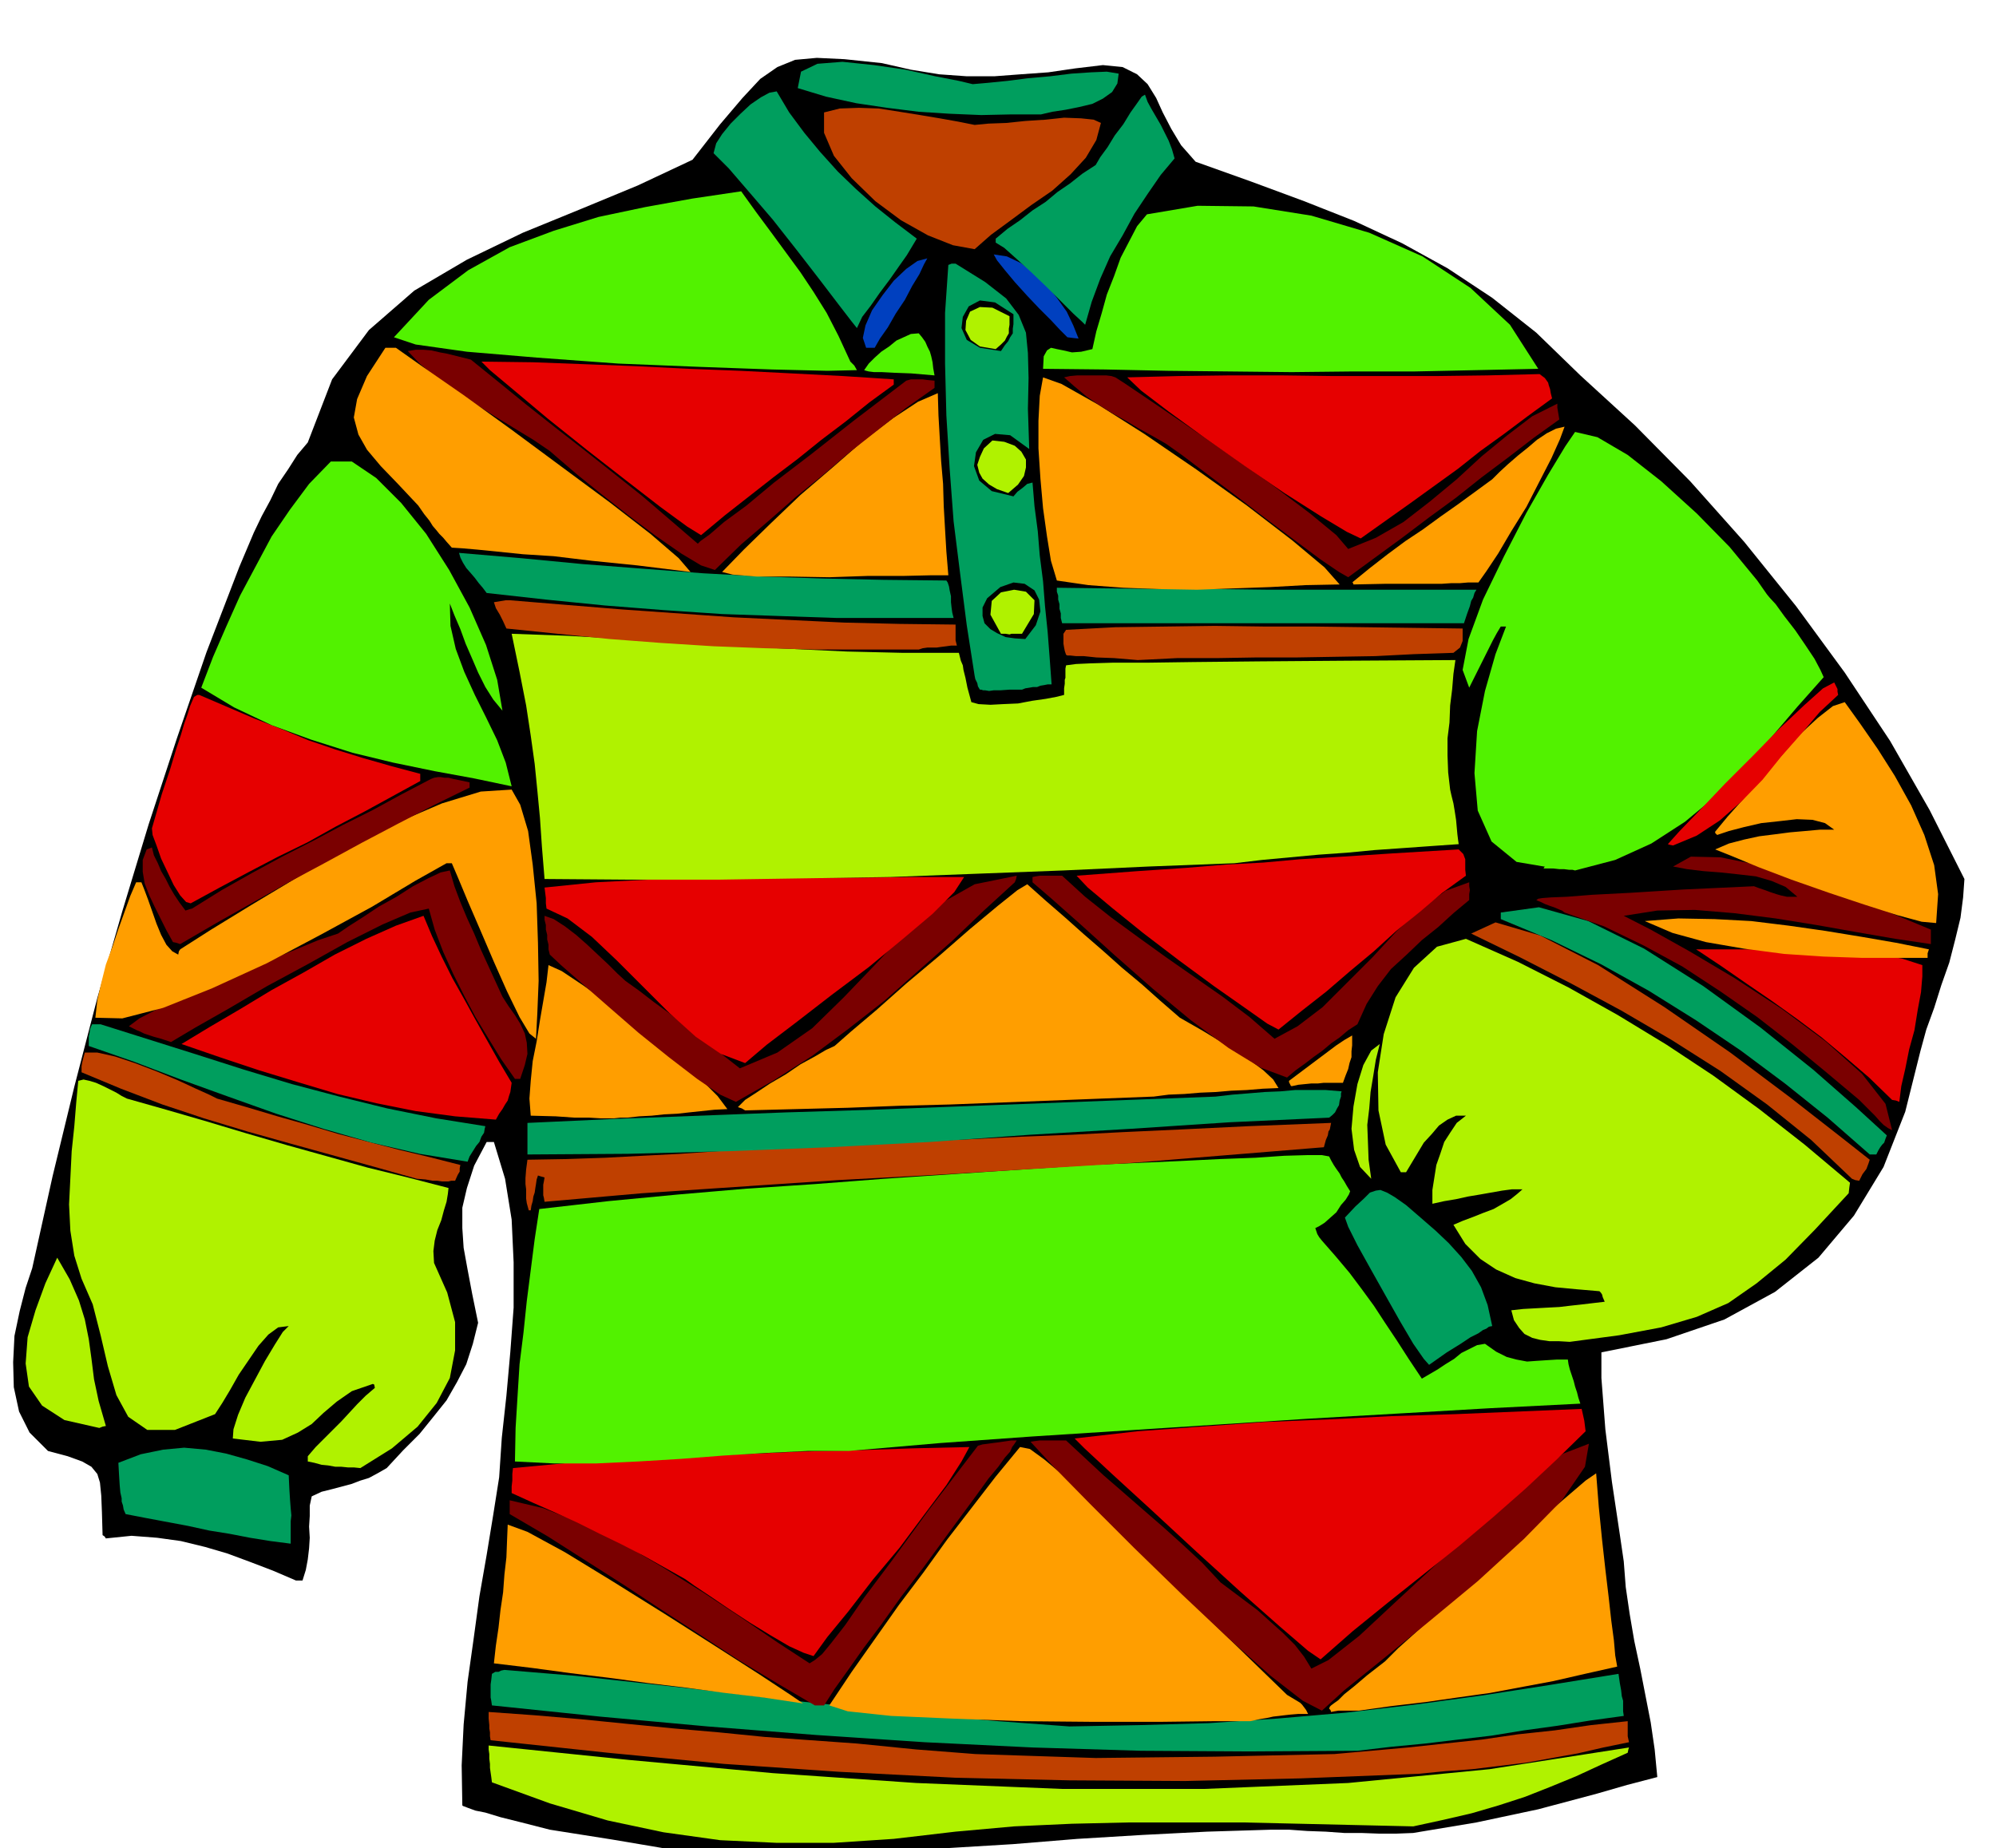
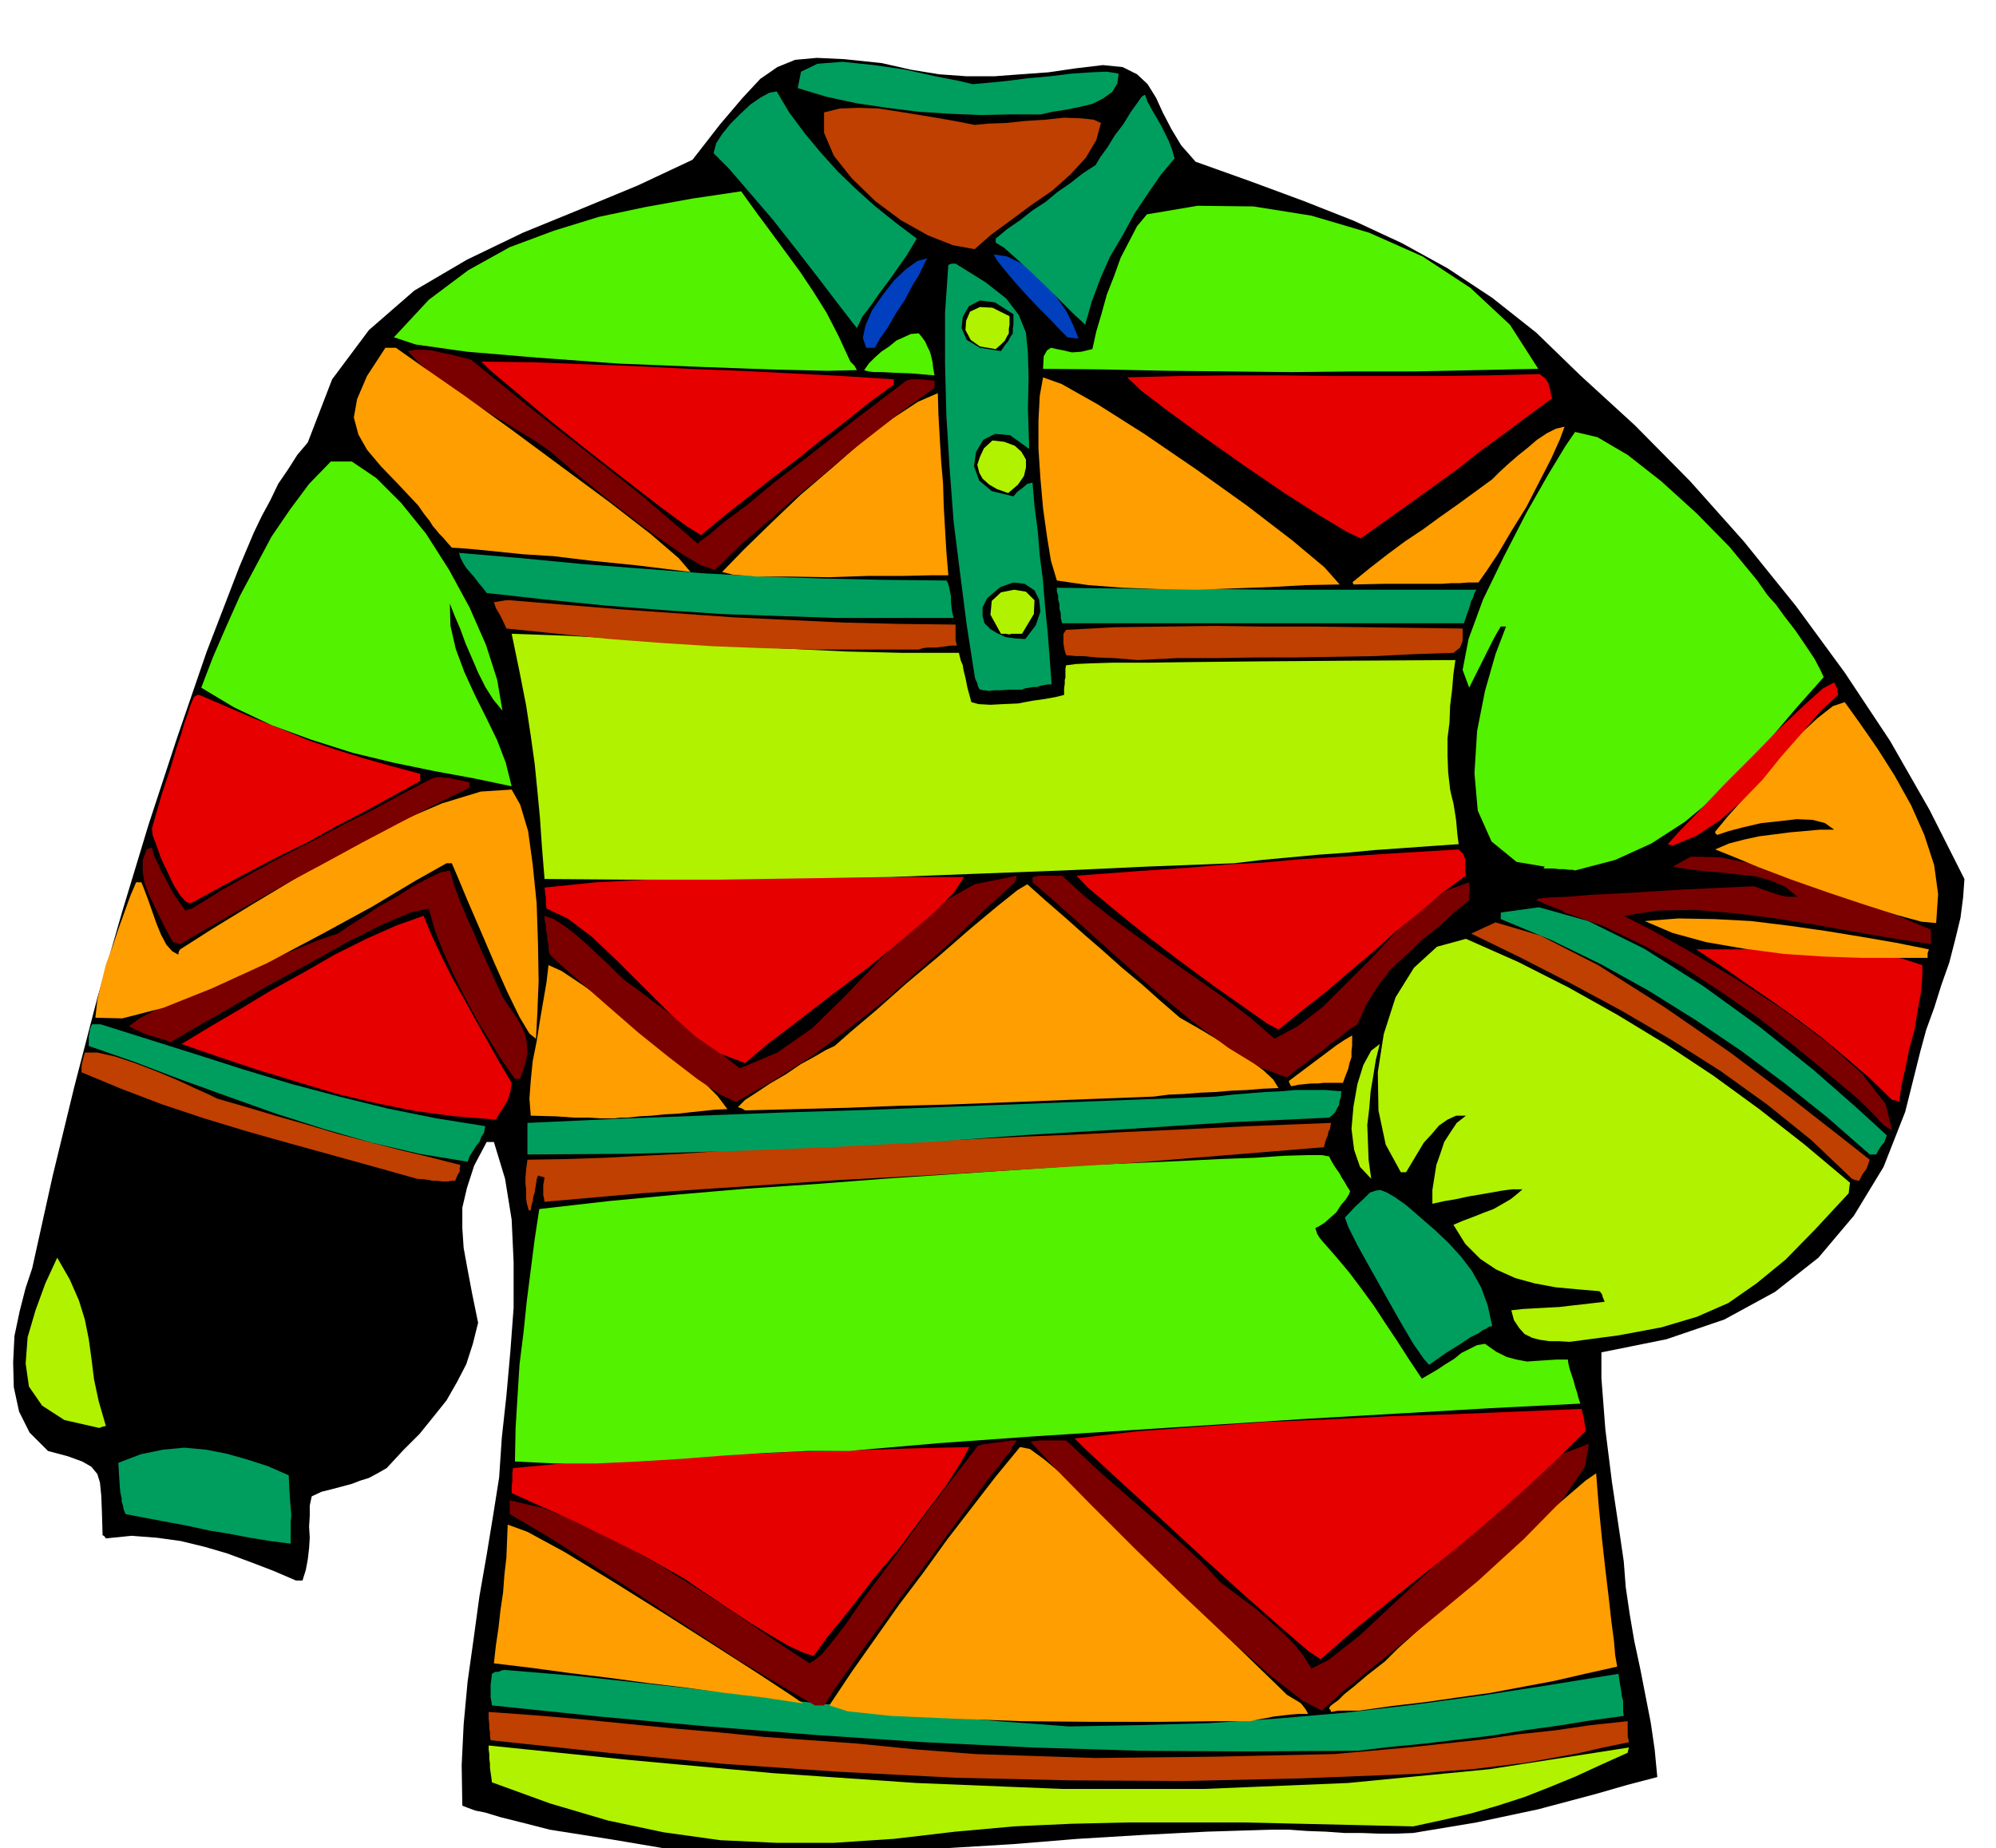
<svg xmlns="http://www.w3.org/2000/svg" width="490.455" height="454.178" fill-rule="evenodd" stroke-linecap="round" preserveAspectRatio="none" viewBox="0 0 3035 2811">
  <style>.brush1{fill:#000}.pen1{stroke:none}.brush2{fill:#b0f200}.brush3{fill:#bf4000}.brush4{fill:#009e5e}.brush5{fill:#ff9e00}.brush6{fill:#7a0000}.brush7{fill:#e60000}.brush8{fill:#52f200}</style>
  <path d="m2149 2788 48-8 48-8 47-10 47-10 45-12 45-12 45-13 46-12-4-42-6-41-8-41-8-41-9-42-7-41-6-41-3-39-6-41-6-40-6-40-5-40-5-40-3-39-3-39v-39l99-20 88-30 77-42 66-52 54-64 45-74 33-84 23-92 9-33 12-33 11-35 12-34 9-35 8-33 4-31 2-28-53-105-60-105-69-104-74-101-79-98-82-92-84-85-83-76-67-65-67-53-68-45-69-38-73-34-76-30-81-30-84-30-22-25-15-25-13-25-10-22-13-21-16-15-22-11-30-3-42 5-41 6-42 3-40 3h-42l-42-3-43-7-44-10-57-6-42-2-33 3-27 11-26 18-27 29-34 40-42 54-83 39-87 36-88 36-85 41-80 47-69 60-56 75-37 96-16 19-14 22-15 22-12 25-13 24-12 25-11 26-11 26-50 130-45 131-43 131-40 132-38 132-35 135-33 136-31 140-10 30-9 35-8 38-2 40 1 38 8 37 16 32 28 28 30 8 22 8 14 8 9 11 4 13 2 20 1 25 1 35 3 2 2 3 39-4 39 3 36 5 37 9 34 10 35 13 34 13 35 15h10l5-16 3-16 2-17 1-16-1-17 1-16v-16l3-14 15-7 16-4 15-4 15-4 13-5 13-4 13-7 14-8 25-27 25-25 21-26 20-25 16-28 14-27 10-31 8-32-9-44-7-37-6-33-2-30v-31l7-30 11-34 19-36h11l17 56 10 62 3 65v69l-5 67-6 67-7 64-4 60-9 57-10 61-11 63-9 66-9 64-6 65-3 62 1 61 1 1 3 1 5 2 11 4 15 3 23 7 32 8 43 11 95 15 71 12 52 9 37 6 23 3 15 2h8l9 1 97-7 99-6 99-7 99-6 98-8 99-6 98-5 98-3h27l28 2 28 1 28 2h26l27 1h26l26-1z" class="pen1 brush1" />
  <path d="m2149 2778 46-10 43-10 41-12 40-13 38-15 39-16 39-18 40-18 1-5 1-3-212 33-215 21-218 9h-218l-221-9-218-15-218-20-214-22v6l1 7v7l1 8v6l1 7 1 7 1 8 88 32 88 26 85 18 86 12 85 4h88l91-6 94-11 89-8 88-4 87-2h172l87 2 86 2 87 2z" class="pen1 brush2" />
  <path d="m2157 2698 41-4 41-3 41-5 41-5 39-7 39-7 39-9 39-8-2-9v-23l-56 6-55 8-56 6-55 8-56 6-56 6-56 5-56 5-91 2-91 2-91 1-90 1-92-3-91-3-90-7-90-9-70-5-70-5-70-7-69-6-71-7-70-7-70-6-70-5v10l1 10v5l1 6v6l1 6 178 19 177 17 175 12 176 9 174 4 176 1 176-4 179-7z" class="pen1 brush3" />
  <path d="m2064 2663 51-6 52-5 50-6 51-6 49-8 51-7 50-8 51-7-1-7v-16l-2-7-1-9-2-11-2-14-105 17-103 16-103 14-103 12-105 9-104 7-106 3-106 2-108-8-107-9-107-12-106-11-107-13-107-12-109-12-108-9-5 1-4 2h-5l-5 3-1 9-1 7v20l1 5 1 7 164 17 164 15 165 13 165 11 164 8 165 5 164 1 165-1z" class="pen1 brush4" />
  <path d="m1901 2618 14-3 12-2 9-2 9-1 8-1 9-1 12-1h15l-3-6-3-4-3-4-3-3-5-3-5-3-5-3-5-3-99-96-81-80-66-66-51-51-41-39-31-26-22-16-15-3-37 45-37 48-37 48-36 50-37 49-36 51-36 51-34 51 28 9 66 7 91 4 107 4 109 1h102l83-1h54zm165-16 50-7 51-6 49-7 50-7 48-9 48-9 48-11 49-11-3-17-2-23-4-30-4-36-5-42-5-45-5-50-4-51-16 11-35 30-49 42-55 51-57 50-50 47-39 35-20 20-27 21-20 17-15 12-9 9-7 5-4 3-2 2-1 3 2 2 1 3 5-1 6-1h31z" class="pen1 brush5" />
  <path d="m2010 2602 34-31 57-46 70-57 76-63 70-64 58-59 35-51 6-35-39 15-53 40-64 56-67 64-67 62-59 55-47 37-26 13-11-18-14-18-18-18-19-17-20-18-20-15-20-15-16-12-28-30-29-27-30-27-30-26-31-27-30-26-29-27-28-26h-40l-8 1-6 1 35 38 55 56 67 67 73 71 71 67 64 57 49 38 29 15zm-757-8 16-25 20-28 24-34 27-36 30-42 35-46 38-52 42-57 18-25 15-18 10-14 8-9 3-7 3-4 2-3 2-3h-8l-7 1-7 1-7 1-8 1-7 1-8 1-7 2-75 98-56 77-42 56-29 42-21 27-14 17-11 9-8 5-49-32-54-37-59-39-61-38-63-37-61-30-58-23-51-12v21l58 34 58 37 58 37 59 39 57 37 58 38 58 35 58 34h14z" class="pen1 brush6" />
  <path d="m1221 2591-19-13-47-31-67-43-77-49-80-50-72-44-57-31-30-11-1 24-1 26-3 26-2 27-4 27-3 27-4 27-3 27 58 7 59 8 58 7 59 8 58 7 59 8 59 7 60 9z" class="pen1 brush5" />
  <path d="m2008 2524 49-43 53-43 54-43 54-43 52-44 50-44 47-44 44-43-1-8-1-8-2-9-2-9-96 4-96 4-97 3-96 5-97 4-97 7-96 7-96 11 15 15 43 40 59 54 68 63 67 61 60 53 43 37 19 13zm-771-5 21-29 32-39 37-48 41-49 38-51 33-44 23-36 12-22-87 2-86 3-87 2-86 4-88 3-87 4-87 6-86 8-1 9v10l-1 9v10l33 15 34 15 33 15 34 17 33 16 33 17 32 18 32 18 14 10 24 16 28 19 32 21 31 19 29 17 22 10 15 5z" class="pen1 brush7" />
  <path d="M442 2348v-34l1-9-1-11-1-13-1-16-1-21-32-14-31-10-32-9-31-6-33-3-32 3-34 7-34 13 1 18 1 16 1 11 2 9v5l2 6 1 6 3 7 31 6 32 6 32 6 32 7 31 5 31 6 31 5 31 4z" class="pen1 brush4" />
  <path d="m1290 2207 139-12 140-10 140-9 140-9 139-9 139-8 138-8 138-7-3-9-2-8-3-9-2-8-3-9-3-9-2-8-1-7h-17l-16 1-15 1-14 1-16-3-15-4-16-8-17-12-12 2-12 6-12 6-11 9-13 8-12 8-12 7-12 7-20-30-18-28-18-27-17-26-19-26-18-24-21-25-21-24-4-5-3-5-2-6-1-3 6-3 8-5 9-8 9-8 7-11 7-8 5-8 2-5-5-8-4-7-4-6-3-6-5-7-4-6-4-7-3-6-11-2h-22l-35 1-44 3-54 2-61 3-67 3-71 3-104 7-104 7-104 7-104 8-105 7-105 9-105 10-105 12-7 46-6 47-6 47-5 48-6 48-3 48-3 49-1 51 60 3h63l64-3 66-4 64-5 65-4 63-3h62z" class="pen1 brush8" />
-   <path d="m548 2233 48-30 39-33 29-36 20-38 8-42v-43l-12-45-20-45-1-18 2-16 4-16 6-15 4-15 4-13 2-12 1-9-62-16-61-15-61-17-61-17-62-18-60-18-62-18-60-17-8-4-8-5-10-5-10-5-11-5-10-3-9-2-8 2-3 32-3 37-4 38-2 41-2 40 2 40 6 38 11 35 17 39 12 47 11 47 13 44 18 33 29 20h42l61-24 11-17 12-20 13-23 15-22 15-22 15-17 15-11 16-2-9 9-12 19-15 25-15 28-15 28-11 26-7 22-1 14 42 5 33-3 24-11 21-13 18-17 20-17 23-16 32-11 2 1 1 5-14 12-13 13-12 13-12 13-13 13-13 13-13 13-12 14v8l10 2 11 3 10 1 11 2h9l10 1h9l10 1z" class="pen1 brush2" />
  <path d="m2173 2076 27-19 21-13 15-10 12-6 7-5 5-2 4-3 5-1-7-32-10-27-14-25-16-21-19-21-20-19-23-20-22-19-17-12-12-7-10-4-7 1-9 3-9 9-13 12-16 17 5 14 14 28 20 36 23 41 22 39 20 34 16 23 8 9z" class="pen1 brush4" />
  <path d="m151 2172 5-2 5-1-11-38-7-33-4-32-4-29-6-30-9-29-14-32-19-33-18 39-15 41-12 41-3 40 5 35 20 29 34 22 53 12zm2236-131 75-10 64-12 54-16 48-21 43-30 44-36 45-46 51-55 1-9 1-7-69-58-69-54-70-51-71-47-74-45-75-42-77-39-79-35-44 12-35 32-28 45-18 56-9 58 1 58 11 52 23 42h8l9-15 9-15 9-15 12-13 11-13 13-9 13-6h15l-14 11-10 15-9 14-6 18-6 17-3 19-3 19v21l18-4 18-3 18-4 18-3 17-3 17-3 15-2h16l-8 7-10 8-12 7-14 8-16 6-15 6-16 6-14 6 18 29 23 23 24 16 29 13 29 8 32 6 32 3 35 3 2 2 2 3 1 4 3 7-17 2-17 2-18 2-17 2-19 1-18 1-18 1-18 2 4 15 8 12 8 9 12 6 12 3 14 2h14l17 1z" class="pen1 brush2" />
  <path d="m2827 1796 5-10 6-8 3-8 2-6-47-37-73-57-92-69-100-69-101-64-88-45-68-20-37 17 74 36 78 40 76 41 77 45 74 47 71 51 67 54 62 59 5 2 6 1z" class="pen1 brush3" />
  <path d="m2853 1756 3-6 3-5 3-4 3-3 2-6 2-5-47-43-65-57-80-64-87-63-90-57-85-42-75-21-58 8v10l77 32 76 37 72 40 72 45 68 46 67 50 65 52 64 56h10z" class="pen1 brush4" />
  <path d="m2085 1793-4-29-1-27-1-26 3-25 2-25 4-24 4-25 6-24-13 10-12 22-9 29-6 34-3 34 4 32 9 26 17 18z" class="pen1 brush2" />
  <path d="m807 1841 1-7 2-7 1-7 2-6 1-7 1-6 1-7 2-6 3 1 7 2-1 6-1 5v16l1 4 1 6 148-13 149-10 149-10 149-8 148-9 148-9 147-12 147-12 3-11 3-7 1-6 2-3 1-5 1-5-126 5-103 5-87 4-78 4-77 3-81 4-94 4-112 6-59 1-57 3-58 4-57 4-58 3-57 3-59 2-59 1-2 15-1 13v9l1 8v14l1 7 3 11h3z" class="pen1 brush3" />
  <path d="m2877 1719-10-40-36-46-55-49-66-49-72-47-69-41-59-33-41-21 51-8 57-1 60 5 63 8 62 10 62 11 58 10 54 8v-22l-36-15-49-20-58-23-61-22-62-19-54-11-45-1-27 15 21 4 25 3 26 2 28 3 26 3 24 7 21 9 18 15h-16l-9-2-7-2-9-3-8-3-9-3-8-3-108 5-80 5-58 3-38 3-25 1-13 1-6 1-3 2 2 1 5 2 6 3 8 3 6 2 7 3 5 2 4 3 60 21 60 29 59 32 58 38 56 39 54 42 51 42 50 42 13 13 11 11 7 8 6 6 7 5 6 3z" class="pen1 brush6" />
  <path d="m692 1796 4-9 3-5v-5l1-5-47-12-46-11-46-12-46-12-47-14-46-13-47-14-45-13-12-6-20-9-28-13-31-13-34-13-30-10-27-6h-19l-2 7-2 8-1 6v9l60 25 63 24 63 21 66 20 64 18 65 18 65 18 64 18 13 1 11 2h7l7 1h10l4-1h6z" class="pen1 brush3" />
  <path d="m2888 1676 3-24 6-26 6-30 8-29 5-31 5-27 2-24v-17l-31-10-40-7-46-4-49-2-51-1h-127l39 26 39 27 38 26 39 28 36 27 37 31 35 30 35 34 6 1 5 2z" class="pen1 brush7" />
  <path d="m2021 1700 5-4 4-4 3-6 3-5 1-7 2-6v-5l1-3-24-2h-47l-22 2-24 1-24 2-25 2-26 3-131 5-130 5-131 5-130 5-131 4-131 5-131 5-131 6v48l153-1 153-4 153-6 153-8 152-11 153-9 151-10 151-7zm-1310 67 3-8 5-8 5-8 5-6 3-8 4-6 1-6 1-4-75-12-74-15-73-18-72-19-73-22-72-23-73-23-73-23h-13l-3 7-1 7-1 4v15l69 24 71 27 72 26 73 26 72 23 73 21 73 17 73 12z" class="pen1 brush4" />
  <path d="m1754 1668 23-3 24-1 24-2 24-1 23-2 24-1 24-2 24-1-8-13-15-14-20-15-23-15-26-16-23-14-21-12-14-8-30-26-28-25-30-25-28-25-30-26-28-25-30-26-28-25-15 9-30 24-42 35-47 41-50 42-45 40-39 33-25 22-13 6-17 10-22 12-22 15-24 14-21 14-17 11-11 11 6 2 5 3 78-2 78-2 78-3 78-2 77-3 77-3 77-3 78-3zm211-16 9-2 10-1 10-1h10l9-1h29l4-11 4-10 2-9 3-9v-9l1-9v-15l-12 7-12 8-12 9-12 9-12 9-12 9-12 9-12 9v2l2 4 1 2h2zm-1011 48 18-2 19-1 19-2 20-1 18-2 19-2 19-2 20-1-15-20-29-29-40-35-45-37-48-37-42-30-33-22-20-9-3 26-5 29-5 29-5 32-6 30-3 30-2 27 2 26 38 1 29 2h22l17 1h21l9-1h11z" class="pen1 brush5" />
  <path d="m754 1703 5-9 5-7 4-7 4-6 2-7 2-6 1-7 1-7-19-32-18-32-18-32-17-31-18-32-16-32-15-32-13-31-42 15-45 20-48 24-47 27-49 27-48 29-46 27-43 26 58 20 60 20 59 18 60 18 59 14 60 12 60 8 62 5z" class="pen1 brush7" />
  <path d="m1957 1639 13-11 14-10 13-10 14-10 13-11 13-9 13-11 14-9 14-31 17-27 20-26 24-22 23-22 25-20 23-21 24-20v-9l1-6-1-6v-6l-36 13-36 27-38 34-37 40-39 39-37 37-38 29-35 19-38-33-41-31-43-30-43-30-43-31-41-30-39-31-35-32h-34l-6 1-5 1v8l29 25 44 39 52 47 58 51 58 48 57 42 49 30 40 15zm-838 37 58-33 58-37 55-41 55-43 52-46 51-45 48-46 47-43 2-5 1-5-64 13-55 31-50 42-47 50-47 49-48 47-53 37-57 24-23-18-22-17-21-17-21-16-22-17-22-16-22-17-21-15-12-11-14-14-16-15-16-15-17-15-17-13-17-11-14-5v6l2 8v7l2 8v7l2 8v7l2 8 17 16 32 28 40 35 46 40 46 37 43 33 35 24 24 11zm-328-35 7-21 4-17-1-17-3-14-7-15-8-13-10-14-9-14-11-24-11-24-11-24-10-24-11-24-10-24-9-24-7-24-14 3-19 9-23 12-25 16-27 15-24 16-22 14-16 11-30 10-41 17-50 20-52 23-51 22-45 20-33 17-16 12 6 3 6 3 5 2 6 3 6 2 9 3 11 3 15 5 37-22 51-29 58-34 63-34 59-33 54-27 42-18 28-6 9 32 13 34 15 33 17 34 17 32 20 33 19 31 21 30h8z" class="pen1 brush6" />
  <path d="m1133 1617 33-28 46-35 53-41 56-42 52-43 45-38 33-33 15-23h-79l-79 1h-241l-81 3-80 4-78 8 1 8 1 8v8l1 8 32 15 37 28 38 36 41 41 39 39 40 36 38 26 37 14zm811-51 36-29 37-29 36-31 36-30 34-31 36-29 34-29 36-26-1-9v-16l-3-8-7-7-100 6-77 5-65 4-55 5-56 3-61 5-74 5-93 7 17 18 37 31 47 38 55 42 53 39 47 33 34 24 17 9z" class="pen1 brush7" />
  <path d="m815 1580 2-38 2-50-1-58-2-60-6-59-7-51-12-40-13-23-47 3-59 18-70 30-74 40-75 42-70 42-62 38-47 30-2 3-1 5-9-5-9-10-8-15-7-17-7-20-6-17-6-16-4-10h-8l-9 21-9 25-9 25-9 27-10 27-7 28-6 26-3 27 41 1 62-16 75-30 83-38 83-44 77-42 65-39 48-27h8l9 21 15 36 19 44 21 49 20 45 19 39 15 25 10 8zm2116-123v-7l2-6-50-10-52-9-55-9-56-8-57-7-56-3-55-1-51 4 42 18 51 14 58 10 61 8 60 4 59 2h99zm13-53 3-44-6-44-15-46-20-45-25-45-26-41-27-39-23-32-18 6-23 18-27 25-28 32-30 32-27 33-25 28-19 23v2l3 3 18-6 23-6 26-6 28-3 26-3 24 1 19 5 14 10h-22l-22 2-23 2-23 3-24 3-23 5-23 6-21 9 25 10 41 17 50 19 57 20 54 18 50 16 37 10 22 2z" class="pen1 brush5" />
  <path d="m2395 1324 61-16 55-25 51-33 47-39 42-44 42-45 40-47 40-45-5-11-9-17-14-21-15-22-17-22-13-18-12-13-5-4-24 27-42 51-55 67-60 75-59 72-50 64-35 45-11 18h15l9 1h7l8 1h5l4 1z" class="pen1 brush8" />
  <path d="m274 1436 55-32 55-31 55-31 56-30 55-30 55-29 54-28 55-27v-8l-14-3-10-2-8-2h-6l-6-1h-4l-6 1-5 2-44 23-44 24-46 23-45 24-47 24-46 25-46 26-45 28-4 1-6 2-9-12-8-12-7-12-6-12-7-12-5-12-6-12-3-12-5 2-3 1-6 16v18l3 18 7 18 8 17 9 18 9 18 10 18 5 1 6 2z" class="pen1 brush6" />
  <path d="m2365 1321 45-48 45-46 45-45 46-45 44-45 44-45 41-45 42-44-15-32-30-43-42-51-50-51-54-49-51-40-46-27-34-8-15 22-26 43-33 58-34 66-32 66-22 60-9 47 10 27 6-12 6-12 6-12 6-12 6-12 6-12 6-11 6-10h8l-16 42-16 56-12 61-4 64 5 57 21 47 38 31 59 10z" class="pen1 brush8" />
  <path d="m2544 1286 36-15 35-23 33-29 32-33 29-36 30-34 28-33 28-26-1-5v-4l-2-4-3-6-17 9-29 26-37 35-41 42-42 42-38 40-31 32-18 20 3 1 5 1z" class="pen1 brush7" />
  <path d="m1877 1313 42-5 43-4 43-4 43-3 42-4 43-3 42-3 43-3-1-7-1-8-1-11-1-11-2-13-2-12-3-12-2-9-3-26-1-26v-26l3-24 1-26 3-24 2-24 3-21-168 1-131 1-99 1-72 1h-52l-33 1-22 1-15 2-1 5v14l-1 3v6l-1 7v10l-12 3-16 3-21 3-21 4-23 1-19 1-18-1-11-3-6-22-3-15-3-12-1-7-3-7-1-4-1-4-1-4h-85l-85-2-85-4-84-4-86-6-85-5-86-5-84-3 12 58 10 51 7 46 6 43 4 40 4 42 3 44 4 49 131 1h132l131-2 132-2 131-5 132-5 130-6 130-5z" class="pen1 brush2" />
  <path d="m290 1374 44-24 45-24 44-23 45-22 43-24 44-23 42-23 42-23v-11l-45-12-42-12-42-13-41-14-41-17-41-16-42-18-42-18h-3l-5 3-6 14-4 13-5 14-5 17-7 21-9 30-13 39-15 52 1 10 6 16 7 20 10 21 9 19 10 16 9 10 7 2z" class="pen1 brush7" />
  <path d="m778 1196-9-36-13-34-17-35-17-34-16-35-13-35-8-35-1-34 7 18 9 21 8 22 10 23 9 21 11 22 12 19 14 17-8-47-17-53-25-57-31-57-35-55-38-47-38-38-37-25h-32l-33 34-29 39-28 41-24 45-24 45-21 47-20 46-18 47 50 30 57 27 60 22 63 20 62 15 63 13 60 11 57 12z" class="pen1 brush8" />
  <path d="m1554 1049 5-2 6-1 6-1h6l5-2 6-1 5-1h6l-3-41-3-39-4-39-3-38-5-39-3-37-5-38-3-36-8 2-7 6-8 6-6 7-33-8-19-16-8-22 3-21 11-19 18-9 23 2 29 21-2-61 1-47-1-38-3-31-11-27-19-25-32-25-45-28h-6l-5 2-5 73v77l2 79 5 81 6 80 10 80 10 78 12 77 1 5 3 6 1 5 3 5h2l3 1h3l6 1 7-1h10l14-1h19z" class="pen1 brush4" />
  <path d="m2210 993 5-4 5-4 2-5 2-5v-19l-75-1-74-1-76-1h-75l-77-1-75 1-76 1-75 4-4 6v15l1 6 1 5 2 6 2 1h4l9 1h12l19 2 27 1 36 3 60-3h61l60-1h61l59-1 60-1 59-3 60-2z" class="pen1 brush3" />
  <path d="m2226 948 5-15 4-11 2-8 3-5 2-7 3-5h-316l-81-1h-80l-81-1-80-1v6l2 6v6l2 7v7l2 7v7l2 8h611z" class="pen1 brush4" />
  <path d="m1397 988 6-2 7-1h14l7-1 8-1 7-1h9l-2-8v-24l-85-1-84-2-84-4-84-4-85-6-85-6-86-7-85-7h-6l-6 1-6 1-6 1 3 9 6 10 5 10 5 11 78 8 79 8 79 6 79 5 78 3 78 2h156z" class="pen1 brush3" />
  <path d="m1559 972 16-21 7-21-2-18-7-14-15-10-17-2-20 7-20 17-7 14v13l3 11 9 9 10 6 13 6 14 2 16 1z" class="pen1 brush1" />
  <path d="m1554 964 18-30 1-21-13-13-18-3-20 4-14 13-2 21 16 29h7l6 1 3-1h16z" class="pen1 brush2" />
  <path d="m1450 940-2-8-1-7-1-9v-9l-2-9-1-6-2-6-2-3-95-1-92-2-92-3-91-5-92-7-91-7-94-9-94-8 2 7 4 8 5 8 7 8 6 7 6 8 6 7 6 8 90 10 90 9 89 7 89 6 87 3 88 3h177z" class="pen1 brush4" />
  <path d="m2248 886 12-17 18-27 20-34 23-37 20-39 18-35 13-29 7-19-13 3-14 7-15 10-14 12-15 12-15 13-13 12-11 11-26 19-26 19-27 19-26 19-27 18-27 20-27 21-27 22h1l1 3 48-1h86l15-1h13l12-1h16zm-211 3-23-26-49-41-69-53-77-55-79-54-71-45-55-31-28-10-5 28-2 38v42l3 46 4 45 6 43 6 37 9 30 48 7 53 4 55 2 57 1 55-2 56-2 54-3 52-1z" class="pen1 brush5" />
-   <path d="m2050 878 41-30 41-30 41-31 41-30 39-31 40-30 39-30 39-28-1-6-1-6-1-6v-6l-38 19-38 29-39 32-38 35-41 34-40 31-42 24-42 17-18-21-40-33-57-43-64-45-65-45-56-38-40-27-14-9-6-2-8-1h-44l-11 1-9 2 16 14 18 15 19 13 21 13 20 11 20 12 20 11 21 12 24 17 37 28 44 33 47 36 44 33 39 29 28 19 14 8z" class="pen1 brush6" />
  <path d="m1442 875-3-36-2-34-2-35-1-34-3-35-2-34-2-35-1-34-30 13-38 25-45 34-47 41-49 42-45 43-41 40-33 34 16 4 37 3h51l59 1 59-2h54l43-1h25z" class="pen1 brush5" />
  <path d="m2069 819 38-27 38-27 36-26 36-26 34-27 36-26 36-27 37-27-2-8-1-6-2-6-1-4-5-7-8-6-79 2-78 1h-157l-79-1h-78l-78 1-78 2 21 20 42 32 55 40 61 43 60 41 55 35 40 24 21 10z" class="pen1 brush7" />
  <path d="m1087 867 40-39 42-36 41-36 42-34 41-35 42-33 42-33 44-31v-11l-11-1-7-1h-18l-7 2-80 61-66 52-55 42-42 35-34 25-22 19-14 10-4 4-43-37-42-36-44-35-43-34-45-35-43-34-43-35-42-34-12-3-12-3-12-3-11-2-13-3-12-1h-12l-12 2 18 19 25 21 28 20 31 20 30 19 31 19 28 17 25 17 15 13 28 24 36 29 42 33 40 30 39 27 30 18 21 7z" class="pen1 brush6" />
  <path d="m1050 870-18-21-43-37-62-48-73-54-77-57-72-52-62-43-41-29h-16l-28 43-15 35-5 28 7 26 13 23 21 25 26 27 31 33 9 13 8 10 5 8 6 7 4 5 6 6 5 6 8 9 16 1 23 2 30 3 39 4 47 3 58 7 69 7 81 10z" class="pen1 brush5" />
  <path d="m1066 814 36-30 37-29 37-29 37-28 36-29 37-28 36-29 37-27v-8l-77-5-77-4-79-4-78-3-80-4-78-3-80-3-78-1 13 13 37 31 50 42 60 48 59 46 53 41 41 30 21 13z" class="pen1 brush7" />
  <path d="m1533 750 15-13 9-13 3-13v-12l-7-12-10-9-16-6-18-2-13 12-6 13-4 12 3 12 5 9 10 9 12 7 17 6z" class="pen1 brush2" />
  <path d="m2339 561-43-67-60-56-73-48-81-36-88-26-88-14-85-1-77 13-15 18-12 23-13 25-10 28-11 28-8 29-8 27-6 27-17 4-14 1-13-3-10-2-9-2-6 4-5 9-1 19 94 1 95 2 94 1 95 1 93-1h94l94-2 94-2zm-918 10-2-11-1-9-2-9-2-7-4-8-3-7-5-7-5-6-12 1-11 5-11 5-11 9-12 8-10 9-9 9-7 10 3 1 4 1 8 1h12l19 1 26 1 35 3zm-118-8-4-7-6-6-18-39-18-35-20-32-20-30-22-30-22-30-23-31-23-32-74 11-72 13-71 15-68 21-67 25-63 35-60 45-53 57 33 11 78 11 107 9 123 9 123 5 111 4 84 2 45-1z" class="pen1 brush8" />
  <path d="m1522 534 6-9 5-6 3-6 4-6v-7l1-7v-15l-28-18-23-3-17 9-9 16-2 17 8 18 20 12 32 5z" class="pen1 brush1" />
  <path d="m1514 531 8-7 6-6 3-6 3-5v-7l1-6v-13l-26-13-19-1-15 7-6 14-1 14 8 15 14 10 24 4z" class="pen1 brush2" />
  <path d="m1640 515-8-20-10-21-15-21-16-20-20-19-19-14-21-10-20-3 5 9 12 15 15 18 19 21 18 19 18 18 14 15 11 11 8 1 9 1zm-310 14 8-14 12-17 12-21 14-21 11-21 11-18 7-15 5-9-15 4-17 12-19 18-17 22-16 23-10 23-4 19 5 15h13z" class="pen1" style="fill:#0040bf" />
  <path d="m1650 494 10-35 13-35 15-34 19-32 18-33 20-30 20-29 21-25-4-14-5-13-6-12-6-12-7-12-7-12-6-11-4-11-5 3-7 10-10 14-11 18-13 17-11 18-11 15-7 12-20 13-19 15-19 13-18 15-20 13-19 15-19 13-18 15v6l13 8 19 17 22 20 24 23 21 21 19 19 13 12 5 5zm-347 5 8-17 13-17 14-20 15-20 14-20 12-17 9-15 6-10-33-25-30-24-30-27-27-26-27-30-24-29-23-31-19-32-11 2-13 7-16 11-15 14-15 15-13 16-9 14-4 15 23 23 31 36 36 42 37 47 34 44 29 38 20 26 8 10z" class="pen1 brush4" />
  <path d="m1482 379 25-22 30-22 31-23 32-22 28-25 23-25 16-27 7-26-11-5-19-2-26-1-28 3-31 2-29 3-27 1-21 2-25-5-28-5-30-5-31-5-32-5-30-1-29 1-24 6v31l15 35 27 34 36 35 39 29 41 23 38 15 33 6z" class="pen1 brush3" />
  <path d="m1583 174 17-4 20-3 20-4 21-5 16-8 14-10 8-13 2-15-18-3-24 1-30 2-32 4-34 3-31 4-30 3-23 2-21-5-36-7-45-10-48-7-48-5-38 3-25 12-5 25 43 13 46 10 47 7 48 6 47 3 48 2 46-1h45z" class="pen1 brush4" />
</svg>